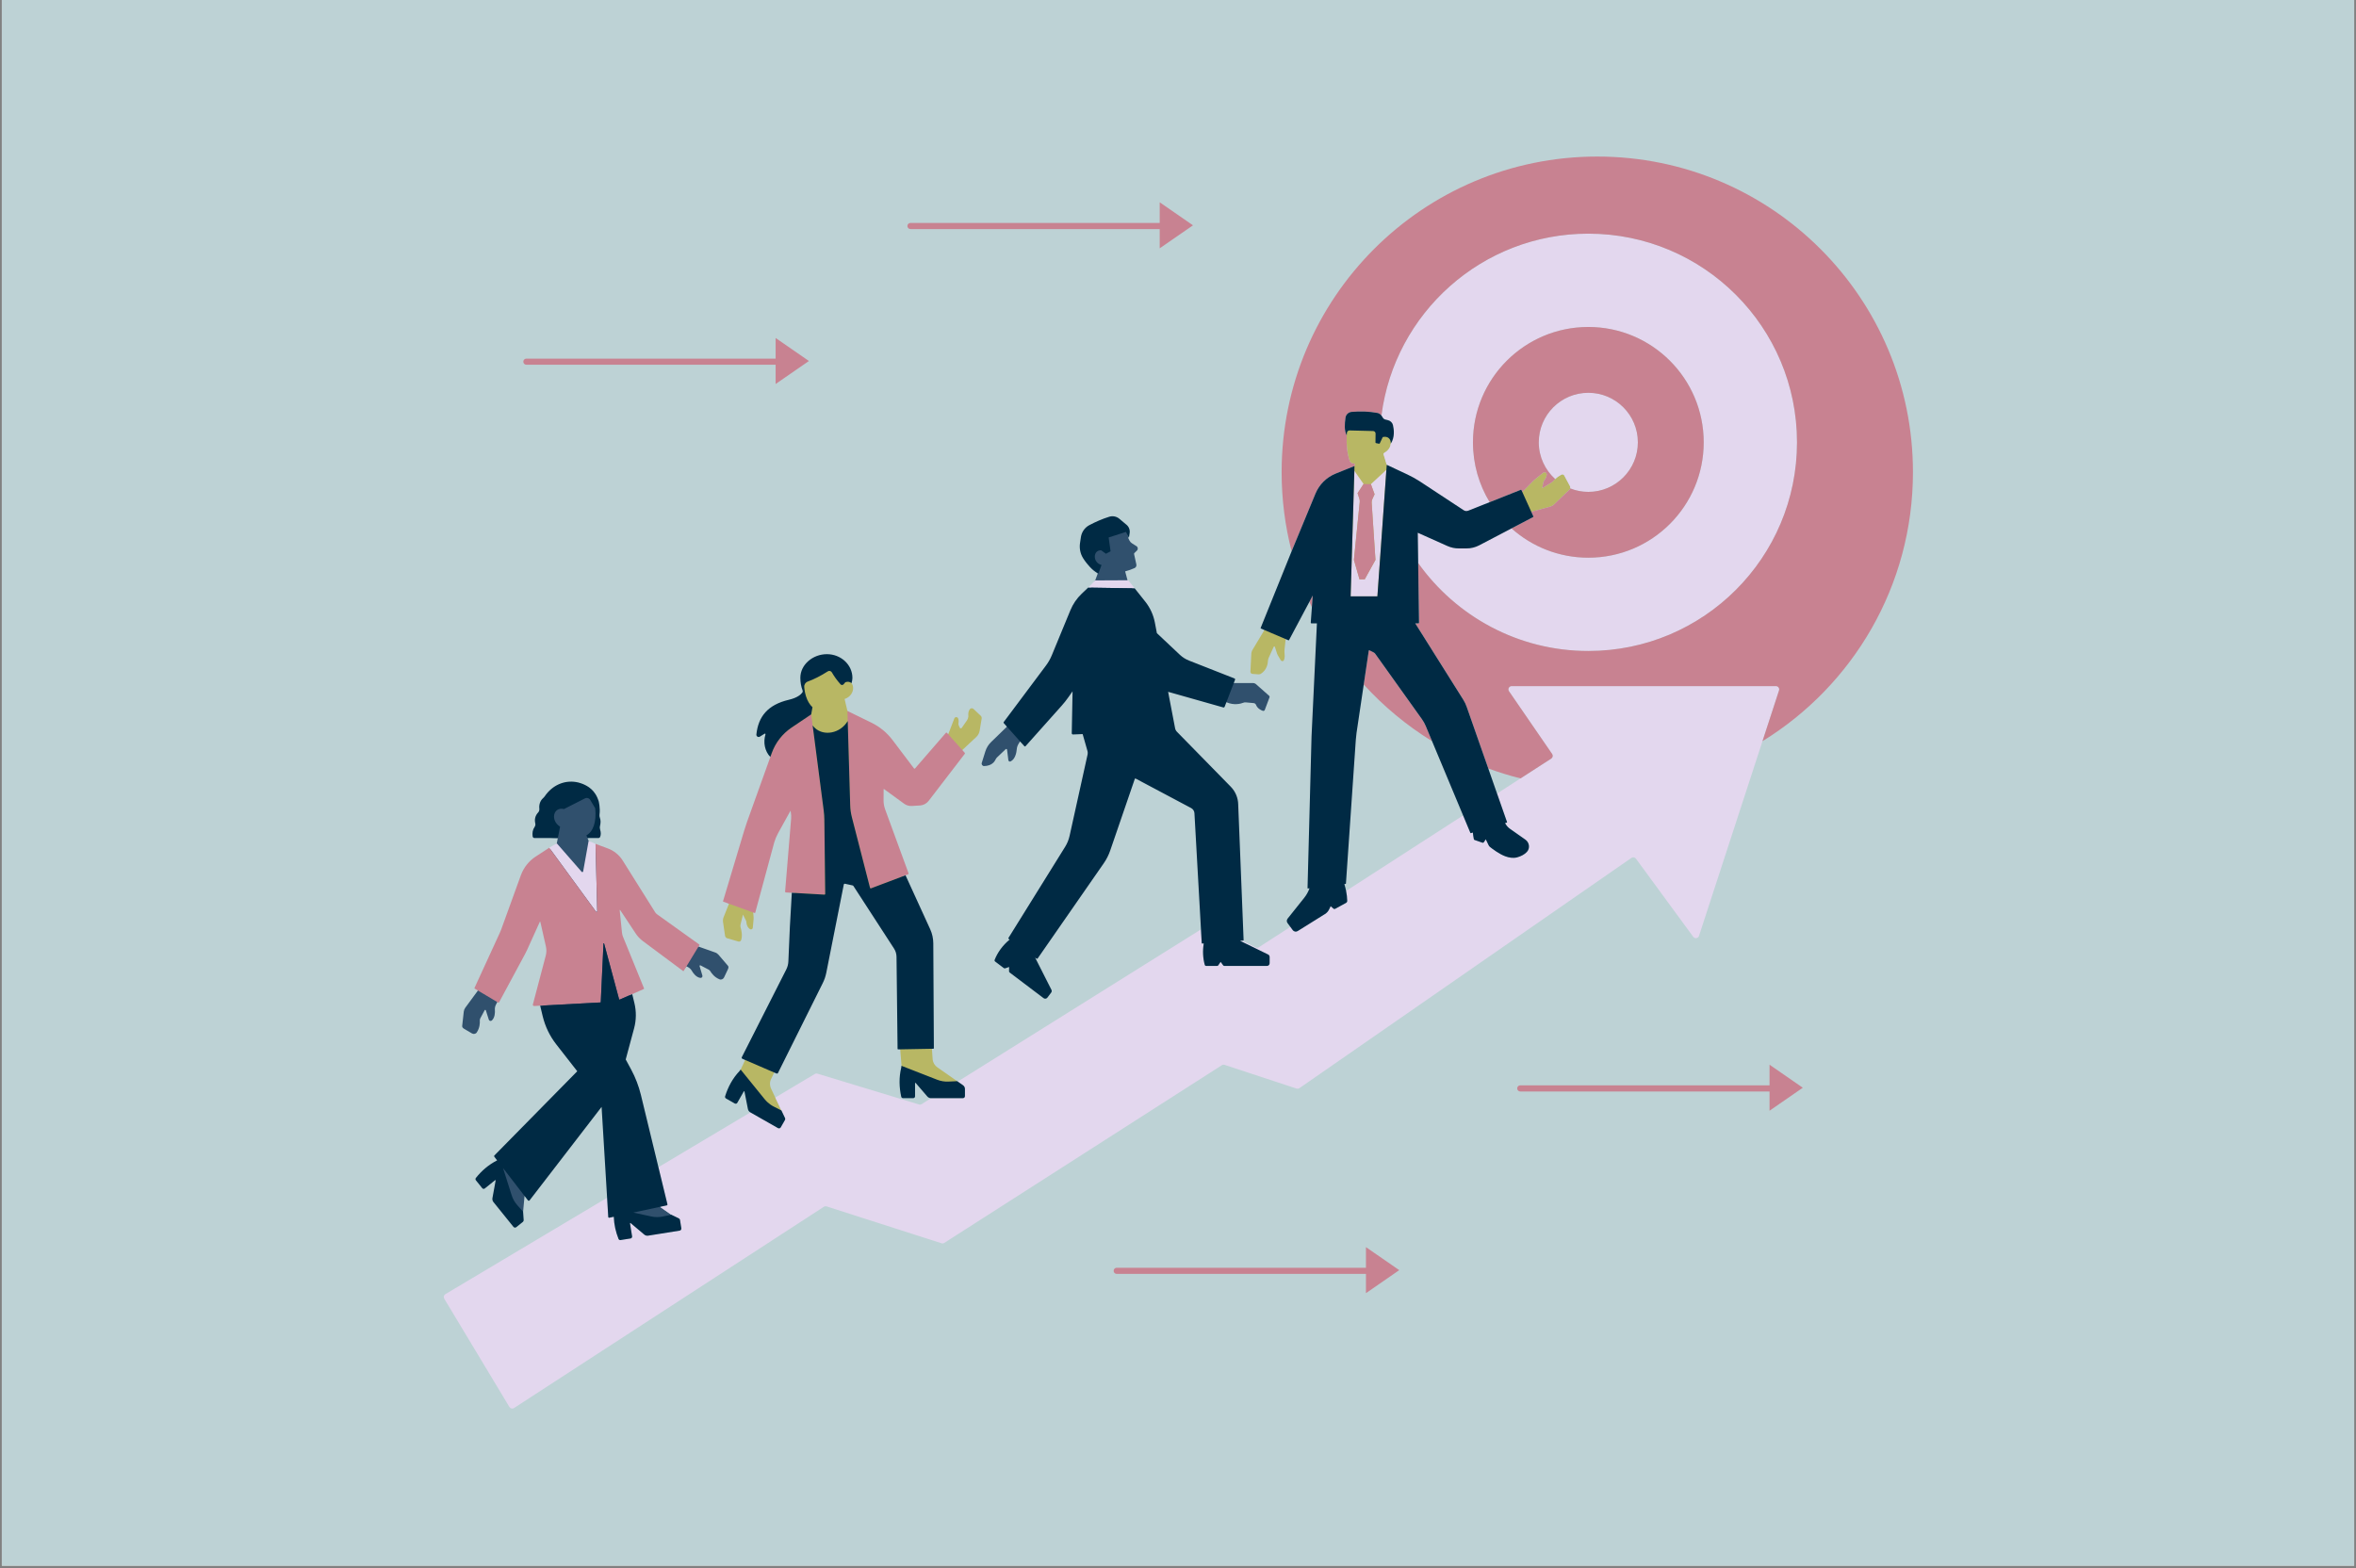
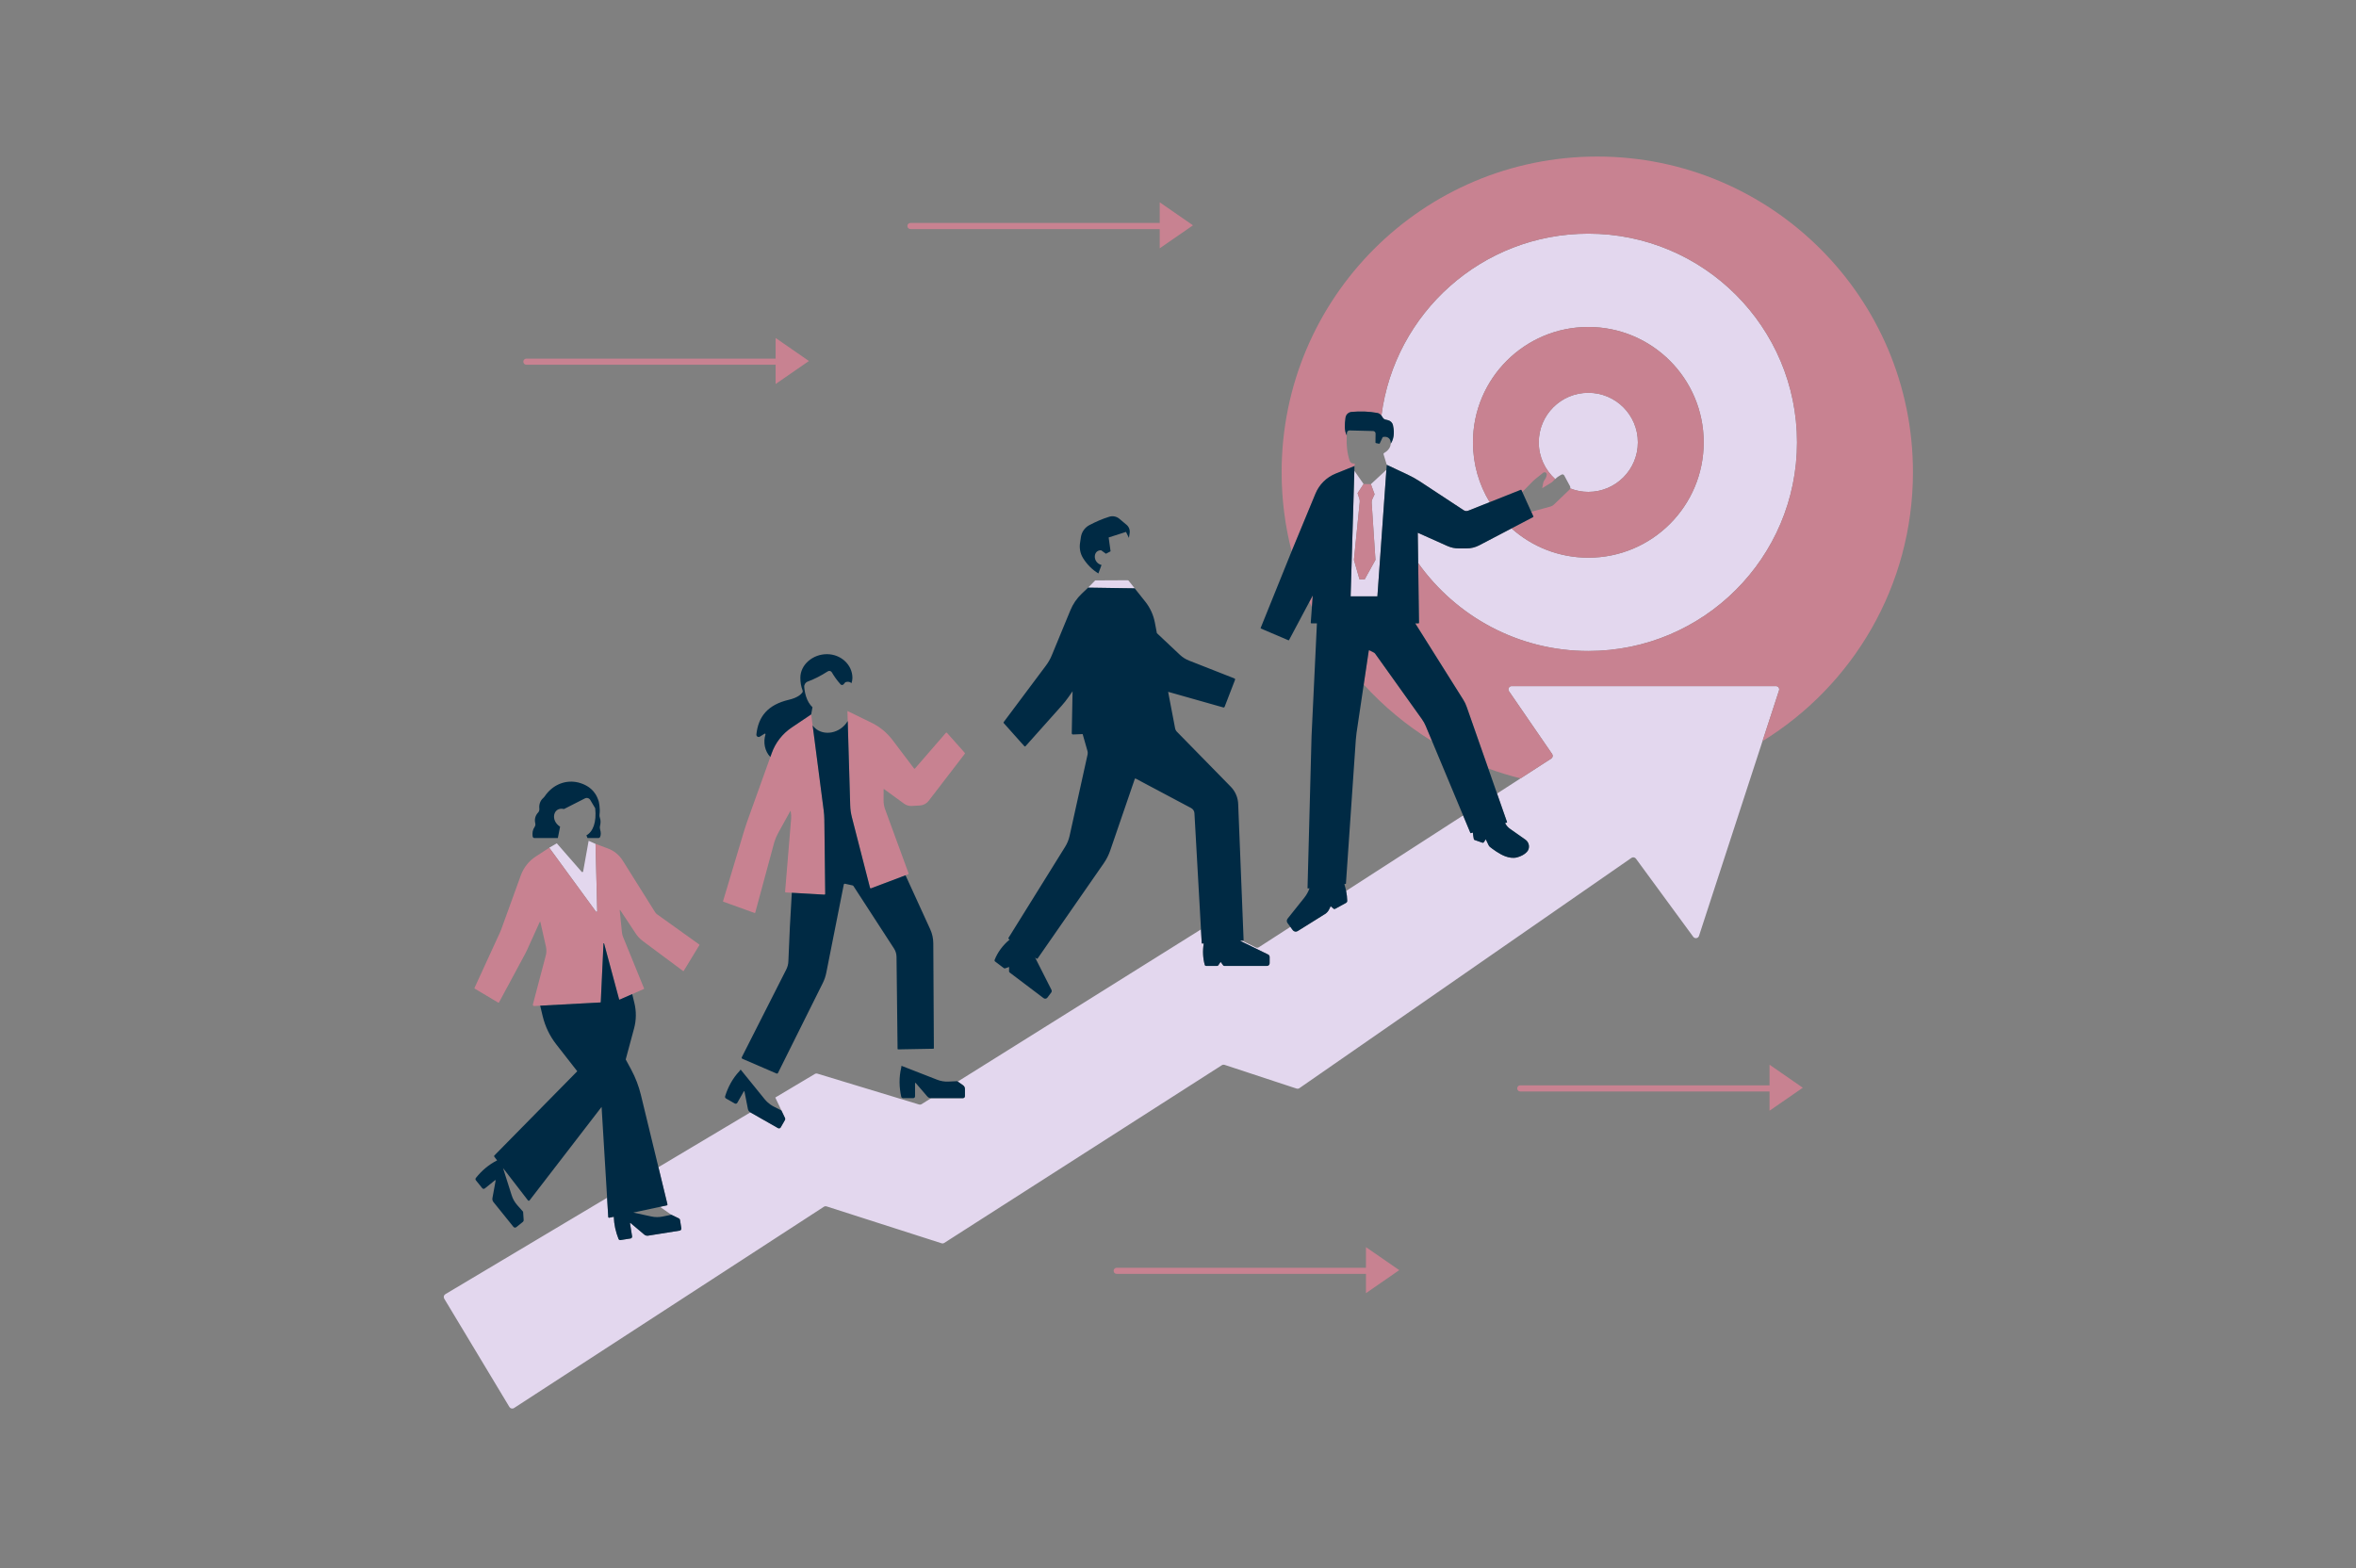
<svg xmlns="http://www.w3.org/2000/svg" width="640" viewBox="0 0 480 319.5" height="426" preserveAspectRatio="xMidYMid meet">
  <rect x="0" y="0" width="480" height="319.5" fill="#808080" stroke="none" />
  <defs>
    <clipPath id="d0743f7502">
-       <path d="M 0.375 0 L 479.625 0 L 479.625 319 L 0.375 319 Z M 0.375 0 " clip-rule="nonzero" />
-     </clipPath>
+       </clipPath>
    <clipPath id="20b187a5c0">
      <path d="M 90.043 47 L 367 47 L 367 287.25 L 90.043 287.25 Z M 90.043 47 " clip-rule="nonzero" />
    </clipPath>
    <clipPath id="17144208d2">
      <path d="M 96 31.898 L 390 31.898 L 390 264 L 96 264 Z M 96 31.898 " clip-rule="nonzero" />
    </clipPath>
  </defs>
  <g clip-path="url(#d0743f7502)">
-     <path fill="#ffffff" d="M 0.375 0 L 479.625 0 L 479.625 319 L 0.375 319 Z M 0.375 0 " fill-opacity="1" fill-rule="nonzero" />
    <path fill="#bdd2d5" d="M 0.375 0 L 479.625 0 L 479.625 319 L 0.375 319 Z M 0.375 0 " fill-opacity="1" fill-rule="nonzero" />
  </g>
-   <path fill="#b8b764" d="M 199.996 146.172 C 200.012 146.242 200.016 146.316 200.004 146.391 L 199.754 147.895 L 199.594 148.875 C 199.512 149.371 199.27 149.824 198.902 150.168 L 196.051 152.828 L 195.984 153.527 C 196.031 153.582 196.031 153.664 195.988 153.719 L 188.793 162.941 C 188.371 163.496 184.859 163.465 184.41 163.133 L 179.738 159.844 C 179.707 159.824 179.668 159.844 179.668 159.875 L 179.219 163.195 C 179.215 163.828 179.32 164.453 179.539 165.047 L 184.223 177.664 C 184.254 177.738 184.211 177.828 184.137 177.852 L 183.605 178.059 L 188.48 189.746 C 188.895 190.652 189.113 191.633 189.121 192.629 L 190.078 213.383 C 190.082 213.438 190.031 213.488 189.969 213.488 L 189.867 213.691 L 189.867 213.695 L 190.016 215.902 C 190.098 216.531 190.438 217.102 190.961 217.465 L 195.012 220.297 L 195.094 220.828 L 196.02 221.375 C 196.27 221.555 196.418 221.836 196.418 222.145 L 196.172 223.051 C 196.172 223.281 195.984 223.469 195.754 223.469 L 189.859 223.449 C 189.578 223.449 189.316 223.324 189.129 223.117 L 186.375 220.246 C 186.332 220.195 186.25 220.227 186.25 220.289 L 186.102 223.082 C 186.102 223.289 185.934 223.457 185.727 223.457 L 184.203 223.379 C 184.023 223.379 183.867 223.254 183.828 223.082 C 183.402 221.145 183.312 219.727 183.793 217.715 C 183.824 217.59 183.66 217.297 183.664 217.164 C 183.664 217.102 183.664 217.031 183.66 216.965 L 183.406 213.812 L 183.402 213.809 L 183.176 213.637 C 183.113 213.637 183.062 213.586 183.062 213.531 L 183.43 194.461 C 183.426 193.867 183.25 193.293 182.926 192.793 L 174.578 179.984 C 174.535 179.918 174.465 179.867 174.383 179.848 L 171.738 179.496 C 171.633 179.469 171.52 179.547 171.5 179.652 L 167.785 197.875 C 167.645 198.609 167.398 199.332 167.062 200 L 158.508 217.863 C 158.449 217.977 158.32 218.02 158.207 217.977 L 157.738 218.531 L 157.344 219.348 L 157.039 219.977 C 156.871 220.383 156.836 220.82 156.914 221.238 C 156.949 221.434 157 221.621 157.09 221.805 L 157.953 223.629 L 159.203 226.266 L 159.203 226.27 L 159.211 226.816 L 159.586 227.742 C 159.641 227.867 159.637 228.012 159.574 228.129 L 158.875 229.434 C 158.762 229.637 158.504 229.703 158.297 229.59 L 153.117 226.582 C 152.871 226.445 152.703 226.203 152.648 225.934 L 151.785 221.789 C 151.773 221.727 151.688 221.715 151.656 221.77 L 150.086 224.48 C 149.98 224.656 149.754 224.723 149.574 224.617 L 148.18 223.57 C 148.023 223.477 147.949 223.297 148 223.129 C 148.594 221.234 149.316 219.965 150.73 218.457 C 150.816 218.363 150.824 218.039 150.895 217.926 C 150.926 217.875 150.961 217.812 150.988 217.75 L 151.816 215.977 L 151.578 215.395 C 151.457 215.348 151.402 215.195 151.465 215.078 L 160.965 197.98 C 161.234 197.457 161.383 196.875 161.402 196.285 C 161.578 191.598 161.707 185.969 162 181.434 L 160.777 181.367 C 160.688 181.359 160.625 181.285 160.633 181.203 L 161.855 166.883 C 161.891 166.438 161.652 165.59 161.574 165.156 L 161.148 164.086 L 157.715 169.168 C 157.387 169.77 157.121 170.398 156.93 171.055 L 153.82 185.754 C 153.805 185.809 153.75 185.84 153.695 185.824 L 153.422 185.91 L 153.465 186.125 C 153.48 186.207 153.484 186.293 153.496 186.379 C 153.52 186.555 153.535 186.734 153.535 186.914 C 153.535 187.051 153.539 187.184 153.527 187.32 L 153.414 188.586 L 153.375 189.023 C 153.375 189.023 153.375 189.027 153.375 189.027 C 153.371 189.043 153.363 189.051 153.359 189.066 C 153.348 189.121 153.336 189.172 153.305 189.215 C 153.277 189.254 153.238 189.281 153.195 189.305 C 153.184 189.316 153.176 189.332 153.16 189.336 C 153.117 189.359 153.074 189.359 153.027 189.367 C 153.008 189.367 152.992 189.375 152.977 189.375 C 152.941 189.375 152.906 189.355 152.871 189.34 C 152.844 189.332 152.812 189.332 152.789 189.312 C 152.785 189.312 152.785 189.312 152.785 189.312 C 152.785 189.312 152.785 189.312 152.785 189.309 C 152.531 189.133 152.27 188.84 152.152 188.391 C 152.129 188.305 152.105 188.219 152.094 188.117 C 152.086 188.047 152.078 187.973 152.07 187.902 C 152.066 187.887 152.062 187.867 152.062 187.852 C 152.051 187.781 152.035 187.707 152.012 187.637 L 151.695 187.008 L 151.367 186.359 L 151.074 187.555 L 150.863 188.41 C 150.855 188.453 150.855 188.496 150.852 188.539 C 150.84 188.672 150.844 188.805 150.879 188.938 C 151.035 189.449 151.324 190.648 150.988 191.57 C 150.965 191.625 150.934 191.672 150.895 191.715 C 150.887 191.723 150.879 191.727 150.871 191.734 C 150.836 191.766 150.805 191.793 150.766 191.812 C 150.664 191.859 150.547 191.871 150.438 191.84 L 149.234 191.488 L 148.156 191.176 C 148.066 191.148 147.992 191.102 147.926 191.043 C 147.836 190.965 147.773 190.863 147.738 190.746 C 147.734 190.719 147.723 190.695 147.719 190.668 L 147.484 189.07 L 147.305 187.848 C 147.258 187.531 147.297 187.207 147.414 186.906 L 148.301 184.684 L 148.516 184.141 L 147.723 183.586 C 147.672 183.566 147.648 183.516 147.66 183.469 L 152.266 169.238 C 152.438 168.656 152.625 168.074 152.832 167.508 L 157.355 154.16 C 156.199 152.961 155.668 151.066 156.156 149.48 C 156.188 149.359 155.863 149.203 155.766 149.266 C 155.766 149.266 155.246 149.555 154.781 149.844 C 154.457 150.051 154.207 150.047 154.242 149.656 C 154.633 146.031 156.512 144.031 160.828 143.023 C 162.594 142.605 163.398 141.488 163.664 141.125 C 163.762 140.996 163.773 140.832 163.711 140.684 C 163.406 139.914 163.539 138.879 163.539 137.973 C 163.539 135.297 165.559 133.926 168.43 133.926 C 171.305 133.926 173.07 135.348 173.07 138.023 C 173.07 138.387 173.594 138.859 173.469 139.211 C 173.734 139.492 173.848 139.938 173.801 140.41 C 173.797 140.426 173.793 140.441 173.789 140.457 C 173.777 140.559 173.758 140.664 173.73 140.766 C 173.715 140.816 173.691 140.867 173.676 140.914 C 173.648 140.984 173.629 141.055 173.598 141.125 C 173.582 141.152 173.562 141.184 173.547 141.211 C 173.5 141.297 173.453 141.387 173.398 141.469 C 173.32 141.578 173.23 141.688 173.129 141.785 C 172.863 142.055 172.512 142.277 172.074 142.418 L 172.359 143.637 L 172.652 144.867 L 177.062 147.789 C 178.75 148.613 180.219 149.82 181.348 151.316 L 186.023 157.125 C 186.07 157.191 186.164 157.191 186.215 157.137 L 192.594 149.82 C 192.656 149.75 192.762 149.75 192.824 149.82 L 193.191 149.605 L 193.527 148.734 L 194.426 146.395 C 194.555 146.062 195.02 146.02 195.18 146.332 C 195.188 146.344 195.191 146.359 195.195 146.371 C 195.258 146.5 195.301 146.668 195.309 146.875 C 195.309 146.938 195.309 147 195.305 147.07 C 195.301 147.152 195.293 147.238 195.277 147.332 C 195.25 147.48 195.258 147.637 195.32 147.773 L 195.543 148.277 C 195.621 148.438 195.836 148.461 195.938 148.312 L 196.648 147.293 L 197.008 146.777 C 197.168 146.547 197.262 146.281 197.285 146.008 C 197.289 145.922 197.289 145.832 197.281 145.742 C 197.25 145.398 197.281 144.938 197.574 144.52 C 197.645 144.418 197.746 144.363 197.852 144.336 C 198.012 144.289 198.191 144.316 198.324 144.441 C 198.398 144.512 198.488 144.594 198.578 144.68 C 198.785 144.875 199.012 145.086 199.234 145.297 C 199.457 145.504 199.672 145.707 199.82 145.848 C 199.875 145.898 199.914 145.957 199.945 146.023 C 199.969 146.07 199.984 146.121 199.996 146.172 Z M 319.93 99.25 C 319.918 99.184 319.898 99.117 319.863 99.055 L 319.164 97.762 L 318.68 96.859 C 318.66 96.828 318.637 96.801 318.609 96.773 C 318.508 96.668 318.352 96.621 318.211 96.676 C 318.094 96.727 317.98 96.789 317.867 96.852 C 317.695 96.941 317.531 97.051 317.371 97.168 C 317.348 97.188 317.32 97.207 317.293 97.227 C 317.141 97.344 316.988 97.473 316.84 97.609 C 316.68 97.758 316.52 97.914 316.367 98.086 C 316.328 98.133 316.273 98.168 316.227 98.207 C 316.191 98.238 316.16 98.273 316.121 98.297 C 315.668 98.574 314.266 99.43 314.215 99.461 C 314.211 99.461 314.203 99.465 314.203 99.465 L 314.387 98.484 C 314.395 98.418 314.418 98.359 314.434 98.297 C 314.48 98.133 314.543 97.977 314.648 97.84 C 314.797 97.648 314.98 97.355 315.07 97.02 C 315.102 96.922 315.121 96.816 315.129 96.711 C 315.137 96.613 315.113 96.523 315.07 96.449 C 315.031 96.383 314.977 96.328 314.91 96.289 C 314.902 96.285 314.898 96.281 314.891 96.273 C 314.871 96.266 314.852 96.262 314.832 96.254 C 314.812 96.246 314.793 96.234 314.77 96.23 C 314.762 96.23 314.754 96.23 314.746 96.23 C 314.629 96.211 314.504 96.234 314.398 96.32 L 312.758 97.641 C 312.672 97.707 312.594 97.785 312.516 97.859 C 312.469 97.902 312.414 97.941 312.371 97.984 L 310.438 99.953 L 310.148 100.246 L 310.145 100.25 L 309.68 100.234 C 309.656 100.18 309.598 100.156 309.543 100.18 L 298.855 104.844 C 298.555 104.965 298.211 104.926 297.938 104.75 L 288.98 98.832 C 288.16 98.293 287.305 97.812 286.418 97.402 L 282.539 94.715 L 282.531 94.711 L 281.852 92.473 L 282.023 92.27 C 282.434 92.055 282.742 91.77 282.957 91.461 C 282.969 91.445 282.984 91.43 282.996 91.414 C 283.02 91.379 283.035 91.34 283.059 91.305 C 283.086 91.258 283.117 91.211 283.141 91.16 C 283.148 91.145 283.152 91.125 283.164 91.105 C 283.191 91.039 283.223 90.973 283.246 90.906 C 283.262 90.859 283.27 90.816 283.285 90.77 C 283.293 90.73 283.309 90.688 283.316 90.648 C 283.332 90.562 283.344 90.48 283.352 90.395 C 283.352 90.395 283.352 90.395 283.352 90.391 L 283.352 90.395 C 283.906 88.938 283.512 87.77 283.293 86.836 C 283.172 86.336 282.777 85.957 282.285 85.836 L 282.008 85.789 C 281.82 85.746 281.664 85.625 281.559 85.465 L 281.309 85.062 C 281.109 84.746 280.789 84.516 280.414 84.445 C 278.723 84.133 277.387 84.23 275.59 84.387 C 274.949 84.441 274.43 84.93 274.344 85.566 C 274.176 86.867 274.109 87.652 274.367 88.695 C 274.367 88.699 274.367 88.699 274.367 88.703 L 274.371 88.707 C 274.367 88.832 274.371 88.953 274.367 89.074 C 274.336 89.848 274.352 90.617 274.438 91.367 C 274.535 92.238 274.711 93.082 274.965 93.871 C 274.992 93.945 275.031 94.012 275.074 94.078 C 275.133 94.16 275.199 94.234 275.285 94.293 C 275.43 94.395 275.605 94.453 275.785 94.453 L 276.027 94.453 L 275.957 94.953 L 272.887 97.043 C 271.023 97.793 269.535 99.262 268.766 101.125 L 263.68 113.406 L 257.402 127.914 C 257.383 127.969 257.406 128.031 257.457 128.051 L 257.605 128.371 L 255.141 132.477 C 255.109 132.531 255.09 132.598 255.062 132.656 C 254.996 132.812 254.949 132.977 254.941 133.148 L 254.781 136.309 L 254.754 136.848 C 254.75 136.922 254.77 136.988 254.801 137.055 C 254.82 137.09 254.836 137.129 254.863 137.16 C 254.938 137.242 255.043 137.301 255.16 137.309 L 256.379 137.402 C 256.434 137.406 256.484 137.398 256.535 137.395 C 256.652 137.383 256.77 137.355 256.871 137.293 C 258.102 136.52 258.301 135.23 258.328 134.652 C 258.336 134.426 258.395 134.203 258.488 133.996 L 259.496 131.789 C 259.504 131.773 259.516 131.762 259.527 131.75 C 259.602 131.688 259.727 131.715 259.742 131.82 L 259.973 132.516 L 260.184 133.176 C 260.195 133.211 260.215 133.242 260.23 133.273 C 260.254 133.34 260.277 133.41 260.312 133.473 L 260.883 134.438 L 260.938 134.531 L 260.938 134.535 C 260.945 134.547 260.961 134.551 260.969 134.562 C 261.129 134.77 261.469 134.766 261.578 134.516 C 261.625 134.41 261.656 134.297 261.68 134.18 C 261.762 133.816 261.742 133.43 261.711 133.164 C 261.676 132.871 261.68 132.578 261.711 132.277 L 261.824 131.223 L 261.934 130.219 L 262.293 129.641 C 262.344 129.664 262.406 129.641 262.43 129.59 L 267.93 119.332 L 267.766 126.203 C 267.758 126.285 267.82 126.352 267.906 126.352 L 269.02 126.352 L 267.934 150.027 L 267.078 180.285 C 267.078 180.328 267.113 180.367 267.164 180.359 L 267.484 180.32 L 267.434 180.453 C 267.184 181.117 266.656 182.945 266.211 183.5 L 263.078 186.906 C 262.863 187.172 262.859 187.547 263.059 187.812 L 263.492 188.805 C 263.723 189.117 264.152 189.203 264.484 188.996 L 269.414 185.926 C 269.777 185.699 270.066 185.383 270.254 185 L 270.797 183.863 L 271.375 184.359 C 271.469 184.441 271.605 184.457 271.711 184.395 L 273.176 183.52 C 273.332 183.438 273.434 183.273 273.434 183.094 C 273.414 181.973 273.102 180.797 272.75 179.641 L 273 179.609 C 273.039 179.602 273.062 179.578 273.07 179.539 L 275.105 150.262 C 275.137 149.793 275.191 149.324 275.262 148.859 L 278.145 131.461 C 278.156 131.398 278.219 131.367 278.277 131.391 L 279.809 131.891 C 279.934 131.953 280.039 132.039 280.125 132.152 L 290.441 145.516 C 290.762 145.961 291.027 146.449 291.242 146.953 L 299.918 169.008 C 299.93 169.043 299.977 169.07 300.012 169.059 L 300.426 168.93 L 300.426 169.02 C 300.426 169.281 300.387 170.215 300.445 170.504 C 300.457 170.578 300.512 170.641 300.586 170.664 C 300.906 170.777 301.691 171.004 302.082 171.145 C 302.18 171.18 302.301 171.145 302.363 171.051 L 302.754 170.449 L 303.621 171.613 C 303.691 171.766 303.797 171.895 303.922 172.004 C 304.43 172.402 305.473 173.637 306.684 174.082 C 307.461 174.363 307.926 174.555 308.727 174.336 C 309.527 174.109 310.203 173.758 310.695 173.242 C 311.391 172.504 311.27 171.883 310.441 171.305 L 307.336 169.121 C 306.934 168.848 306.184 168.16 305.945 167.734 L 305.871 167.605 L 306.223 167.504 C 306.266 167.492 306.289 167.441 306.273 167.398 L 298.031 144.879 C 297.852 144.359 297.605 143.859 297.312 143.398 L 287.344 126.547 L 287.969 126.547 C 288.047 126.547 288.109 126.484 288.109 126.402 L 288.168 107.598 L 294.992 110.598 C 295.703 110.918 296.477 111.082 297.258 111.082 L 298.871 111.082 C 299.773 111.082 300.66 110.863 301.453 110.449 L 311.934 105.109 C 311.984 105.078 312.008 105.016 311.984 104.965 L 311.973 104.281 L 314.379 103.625 L 315.844 103.227 C 315.977 103.191 316.102 103.137 316.219 103.07 C 316.23 103.066 316.242 103.062 316.25 103.059 C 316.379 102.984 316.5 102.898 316.605 102.793 L 319.73 99.793 C 319.773 99.754 319.809 99.711 319.84 99.664 C 319.84 99.664 319.84 99.66 319.844 99.66 C 319.871 99.613 319.891 99.566 319.906 99.516 C 319.922 99.473 319.93 99.43 319.934 99.387 C 319.938 99.34 319.934 99.297 319.93 99.25 Z M 319.93 99.25 " fill-opacity="1" fill-rule="nonzero" />
-   <path fill="#30506d" d="M 237.582 140.039 L 237.145 139.715 L 238.535 149.312 L 249.359 160.859 C 250.309 161.832 250.848 163.129 250.867 164.488 L 252.066 191.465 C 252.066 191.508 252.035 191.547 251.988 191.547 L 251.336 191.598 L 257.461 194.438 C 257.652 194.531 257.77 194.723 257.77 194.934 L 257.703 196.117 C 257.703 196.422 257.457 196.668 257.152 196.668 L 249.363 196.078 C 249.266 196.078 249.176 196.035 249.117 195.957 L 248.602 195.25 L 247.742 196.125 C 247.688 196.207 247.594 196.258 247.492 196.258 L 246.023 196.375 C 245.887 196.375 245.766 196.285 245.73 196.152 C 245.359 194.812 245.445 193.07 245.695 191.527 L 245.371 191.551 C 245.328 191.555 245.289 191.52 245.285 191.473 L 244.102 164.887 C 244.074 164.453 243.824 164.062 243.441 163.859 L 230.492 157.227 L 224.852 172.422 C 224.539 173.344 224.098 174.219 223.543 175.02 L 210.336 194.488 C 210.293 194.551 210.203 194.566 210.137 194.523 L 209.824 194.301 L 213.746 201.629 C 213.844 201.82 213.82 202.047 213.695 202.215 L 213.355 202.684 C 213.172 202.926 212.828 202.973 212.586 202.789 L 206.277 198 C 206.199 197.941 206.156 197.848 206.156 197.754 L 205.852 196.328 L 205.059 196.602 C 204.965 196.633 204.863 196.621 204.781 196.559 C 204.43 196.293 203.684 195.957 203.273 195.645 C 203.164 195.562 203.121 195.418 203.172 195.293 C 203.766 193.789 205.109 192.91 206.539 191.715 L 206.344 191.574 C 206.281 191.531 206.266 191.445 206.305 191.383 L 218.078 173.023 C 218.508 172.328 218.816 171.57 218.992 170.773 L 222.176 153.441 L 220.941 149.117 L 219.281 149.039 C 219.145 149.047 219.031 148.934 219.035 148.793 L 218.578 139.855 L 217.715 141.09 C 217.305 141.676 216.859 142.242 216.383 142.777 L 208.816 151.277 C 208.754 151.352 208.645 151.352 208.582 151.277 L 207.805 151.086 L 207.496 151.594 C 207.305 151.91 207.188 152.262 207.156 152.629 C 207.09 153.371 206.836 154.707 205.879 155.148 C 205.691 155.238 205.469 155.102 205.441 154.891 L 205.172 152.746 C 205.152 152.613 204.992 152.555 204.895 152.648 L 203.133 154.324 C 203.004 154.449 202.906 154.594 202.832 154.754 C 202.641 155.18 202.055 156.055 200.496 156.09 C 200.16 156.098 199.918 155.762 200.02 155.438 L 200.75 153.098 C 200.977 152.379 201.375 151.727 201.914 151.203 L 205.133 148.078 L 205.125 148.039 L 204.875 147.066 C 204.824 147.012 204.82 146.926 204.863 146.867 L 213.781 135.969 C 214.258 135.324 214.656 134.621 214.961 133.879 L 221.578 120.867 L 223.129 118.262 L 223.656 116.844 C 223.484 116.738 223.328 116.633 223.184 116.531 C 223.148 116.508 223.113 116.48 223.078 116.453 C 222.969 116.375 222.863 116.293 222.766 116.211 C 222.734 116.184 222.707 116.16 222.676 116.133 C 222.578 116.047 222.48 115.953 222.387 115.859 C 222.371 115.844 222.352 115.824 222.332 115.805 C 222.227 115.691 222.121 115.574 222.02 115.449 C 221.727 115.086 221.449 114.664 221.113 114.121 C 220.555 113.219 220.352 112.141 220.504 111.09 L 220.68 109.871 C 220.828 108.832 221.457 107.914 222.379 107.422 C 223.711 106.715 224.281 106.109 225.652 105.68 C 226.363 105.461 227.137 105.613 227.703 106.094 L 229.164 107.328 C 229.645 107.734 229.883 108.363 229.789 108.988 L 229.812 109.211 L 229.852 109.598 L 230.113 110.141 C 230.227 110.371 230.402 110.566 230.621 110.703 L 231.543 111.285 C 231.855 111.48 231.902 111.918 231.637 112.176 L 231.086 112.715 C 231.07 112.766 231.059 112.805 231.043 112.855 L 231.516 115.012 C 231.578 115.305 231.438 115.617 231.16 115.742 C 230.543 116.023 229.898 116.246 229.234 116.422 L 229.715 118.23 L 232.305 122.605 C 233.285 123.844 234.266 125.793 234.559 127.348 L 234.973 129.516 L 239.676 134.348 C 240.207 134.848 240.828 135.246 241.504 135.512 L 250.695 138.359 C 250.805 138.402 250.859 138.527 250.816 138.641 L 251.109 139.172 L 255.262 139.172 C 255.5 139.172 255.73 139.258 255.91 139.418 L 258.578 141.781 C 258.66 141.855 258.691 141.977 258.648 142.078 L 257.684 144.645 C 257.625 144.809 257.441 144.895 257.277 144.836 C 256.875 144.695 256.184 144.348 255.887 143.605 C 255.809 143.406 255.617 143.277 255.402 143.258 L 253.797 143.113 C 253.633 143.098 253.473 143.117 253.32 143.18 C 252.824 143.379 251.449 143.781 249.859 143.082 C 249.789 143.051 249.719 143.027 249.645 142.992 L 249.125 143.402 C 249.086 143.504 248.977 143.559 248.871 143.531 Z M 146.395 194.543 C 146.211 194.328 145.973 194.164 145.703 194.07 L 142.309 192.871 L 142.055 192.648 C 142.078 192.613 142.07 192.566 142.035 192.543 L 133.516 186.934 C 133.359 186.824 133.223 186.68 133.121 186.516 L 126.461 175.766 C 125.75 174.625 125.059 173.82 123.801 173.355 L 121.199 172.316 L 119.93 171.32 L 119.926 171.32 L 119.699 170.758 C 120.77 170.488 121.312 170.441 121.68 170.441 C 121.836 170.441 121.977 170.348 122.039 170.199 C 122.211 169.805 122.105 169.516 121.953 169.016 C 121.875 168.754 121.855 168.48 121.922 168.211 C 122.059 167.629 122.082 167.031 121.879 166.52 C 121.801 166.32 121.789 166.098 121.816 165.887 C 122 164.582 121.918 163.91 121.918 163.91 C 121.918 163.91 121.82 163.566 121.633 163.145 C 121.625 163.125 121.613 163.098 121.602 163.082 C 121.5 162.848 121.383 162.629 121.238 162.418 C 121.012 162.062 120.738 161.73 120.418 161.441 C 120.27 161.297 120.105 161.168 119.93 161.047 C 119.418 160.699 118.875 160.422 118.312 160.242 C 117.961 160.117 117.605 160.027 117.25 159.973 C 114.953 159.613 113.016 159.883 111.41 162.23 C 111.312 162.371 111.195 162.492 111.07 162.609 C 110.465 163.16 110.23 163.977 110.324 164.734 C 110.355 165.016 110.281 165.301 110.086 165.508 C 109.48 166.16 109.305 166.91 109.496 167.738 C 109.555 167.984 109.504 168.25 109.359 168.461 C 108.949 169.051 108.898 169.328 108.988 170.004 C 109.012 170.203 109.172 170.355 109.371 170.355 C 110.105 170.355 111.523 170.758 113.652 170.758 L 113.441 171.832 L 113.438 171.832 L 112.215 172.98 L 109.348 174.863 C 107.953 175.77 107.383 177.199 106.812 178.762 L 102.816 190.004 C 102.727 190.238 102.629 190.473 102.523 190.703 L 97.164 201.117 C 97.141 201.168 97.164 201.23 97.215 201.262 L 97.371 201.828 L 94.793 205.336 C 94.625 205.566 94.52 205.836 94.488 206.117 L 94.164 209.035 C 94.141 209.238 94.238 209.434 94.57 209.633 L 96.152 210.562 C 96.484 210.758 96.922 210.68 97.133 210.363 C 97.766 209.422 97.785 208.406 97.754 207.957 C 97.742 207.789 97.781 207.625 97.859 207.48 L 98.738 205.84 C 98.793 205.734 98.945 205.746 98.984 205.859 C 99.133 206.324 99.418 207.227 99.59 207.77 C 99.676 208.035 100.004 208.109 100.211 207.922 C 100.836 207.344 100.867 206.312 100.824 205.719 C 100.801 205.379 100.875 205.043 101.027 204.738 L 101.312 204.172 L 101.453 203.883 C 101.512 203.922 101.586 203.895 101.617 203.84 L 106.316 193.867 C 106.461 193.598 106.598 193.316 106.73 193.043 L 110.059 186.672 C 110.078 186.621 110.152 186.629 110.164 186.684 L 111.871 192.832 C 112 193.434 111.996 194.059 111.84 194.66 L 109.152 204.297 C 109.109 204.465 109.242 204.621 109.41 204.613 L 110.637 204.547 L 111.066 207.082 C 111.566 209.176 112.711 210.703 114.035 212.398 L 118.391 218.535 L 101.172 235.695 C 101.098 235.773 101.09 235.891 101.152 235.977 L 101.719 236.711 C 99.977 237.59 98.617 238.477 97.438 239.949 C 97.332 240.082 97.332 240.285 97.445 240.426 L 98.293 241.785 C 98.422 241.945 98.66 241.973 98.82 241.844 L 101.176 240.086 C 101.223 240.047 101.301 240.09 101.289 240.145 L 100.637 243.922 C 100.594 244.195 100.66 244.48 100.84 244.699 L 104.746 249.617 C 104.891 249.797 105.156 249.824 105.336 249.68 L 106.227 248.75 C 106.332 248.664 106.387 248.531 106.379 248.391 L 106.312 247.32 L 106.574 246.895 L 106.867 243.68 L 107.727 243.836 C 107.812 243.949 107.98 243.949 108.066 243.836 L 123.078 223.961 L 124.301 247.613 C 124.305 247.723 124.406 247.801 124.516 247.777 L 125.426 247.582 C 125.477 249.152 125.684 250.789 126.25 252.234 C 126.312 252.398 126.488 252.496 126.668 252.469 L 128.086 252.09 C 128.289 252.059 128.43 251.863 128.395 251.66 L 128.07 248.863 C 128.059 248.805 128.137 248.758 128.18 248.797 L 131.441 251.258 C 131.66 251.434 131.938 251.516 132.215 251.473 L 138.105 250.492 C 138.332 250.457 138.488 250.242 138.453 250.016 L 138.281 248.887 C 138.262 248.754 138.172 248.641 138.051 248.578 L 136.977 247.906 L 136.77 247.512 L 134.469 245.898 L 135.391 245.289 C 135.488 245.27 135.551 245.172 135.527 245.074 L 130.02 224.094 C 129.582 222.289 129.113 220.41 128.234 218.773 L 126.723 216.016 L 128.406 208.965 C 128.859 207.277 128.883 205.504 128.469 203.809 L 128.023 201.996 L 130.305 201.109 C 130.359 201.082 130.387 201.016 130.367 200.957 L 126.207 190.988 C 126.102 190.727 126.031 190.449 126.004 190.168 L 125.945 184.246 C 125.941 184.191 126.016 184.164 126.047 184.215 L 130.043 189.254 C 130.438 189.848 130.93 190.367 131.5 190.789 L 139.203 197.508 C 139.238 197.535 139.293 197.523 139.316 197.484 L 139.867 196.887 L 140.211 197.078 C 140.508 197.246 140.762 197.48 140.93 197.777 C 141.227 198.293 141.832 199.129 142.676 199.25 C 142.953 199.289 143.184 199.043 143.102 198.777 C 142.941 198.234 142.672 197.324 142.531 196.855 C 142.496 196.742 142.617 196.648 142.723 196.703 L 144.371 197.566 C 144.52 197.641 144.641 197.758 144.727 197.902 C 144.957 198.289 145.543 199.121 146.594 199.543 C 146.945 199.684 147.352 199.5 147.516 199.156 L 148.301 197.496 C 148.465 197.148 148.438 196.93 148.301 196.773 Z M 146.395 194.543 " fill-opacity="1" fill-rule="nonzero" />
  <g clip-path="url(#20b187a5c0)">
    <path fill="#e3d7ee" d="M 281.508 84.758 C 281.488 84.727 281.465 84.703 281.445 84.676 C 284.121 63.77 301.969 47.609 323.602 47.609 C 347.082 47.613 366.117 66.648 366.113 90.129 C 366.113 113.609 347.078 132.645 323.598 132.641 C 309.289 132.641 296.641 125.562 288.934 114.727 L 288.848 108.547 L 294.91 111.258 C 295.625 111.574 296.398 111.742 297.18 111.742 L 298.797 111.742 C 299.695 111.742 300.578 111.523 301.375 111.105 L 307.949 107.664 C 312.105 111.375 317.59 113.633 323.598 113.633 C 336.582 113.633 347.105 103.109 347.105 90.129 C 347.105 77.145 336.582 66.621 323.602 66.621 C 310.617 66.621 300.094 77.145 300.094 90.125 C 300.094 94.594 301.336 98.766 303.5 102.32 L 299.125 104.059 C 298.82 104.18 298.477 104.145 298.203 103.965 L 289.355 98.145 C 288.535 97.605 287.676 97.125 286.789 96.707 L 282.539 94.715 L 282.531 94.711 L 281.852 92.473 L 282.023 92.27 C 282.434 92.055 282.742 91.77 282.957 91.461 C 282.969 91.445 282.984 91.43 282.996 91.414 C 283.02 91.379 283.035 91.34 283.059 91.305 C 283.086 91.258 283.117 91.211 283.141 91.16 C 283.148 91.145 283.152 91.125 283.164 91.105 C 283.191 91.039 283.223 90.973 283.246 90.906 C 283.262 90.859 283.27 90.816 283.285 90.77 C 283.293 90.73 283.309 90.688 283.316 90.648 C 283.332 90.562 283.344 90.48 283.352 90.395 C 283.352 90.395 283.352 90.395 283.352 90.391 C 284.184 89.113 284.016 87.551 283.793 86.617 C 283.676 86.121 283.281 85.742 282.789 85.621 L 282.207 85.48 C 282.023 85.438 281.859 85.32 281.758 85.156 Z M 323.598 100.223 C 329.172 100.223 333.691 95.703 333.691 90.129 C 333.691 84.555 329.176 80.035 323.598 80.035 C 318.023 80.035 313.504 84.551 313.504 90.129 C 313.504 93.098 314.797 95.762 316.84 97.609 C 317.168 97.305 317.508 97.043 317.867 96.852 C 317.98 96.789 318.094 96.727 318.211 96.676 C 318.352 96.621 318.508 96.668 318.609 96.773 C 318.637 96.801 318.66 96.828 318.68 96.859 L 319.164 97.762 L 319.863 99.055 C 319.898 99.117 319.918 99.184 319.93 99.25 C 319.941 99.34 319.934 99.43 319.906 99.516 C 321.051 99.965 322.293 100.223 323.598 100.223 Z M 361.82 139.797 L 307.98 139.797 C 307.445 139.797 307.129 140.398 307.434 140.84 L 316.227 153.629 C 316.438 153.941 316.352 154.363 316.039 154.566 L 309.785 158.602 L 305 161.688 L 307.035 167.5 C 307.051 167.543 307.027 167.59 306.98 167.605 L 306.633 167.707 L 306.707 167.836 C 306.945 168.262 307.27 168.625 307.668 168.898 L 310.777 171.082 C 311.602 171.664 311.766 172.855 311.07 173.594 C 310.578 174.113 309.902 174.465 309.102 174.688 C 308.301 174.906 307.461 174.762 306.684 174.477 C 305.469 174.035 304.078 172.98 303.57 172.578 C 303.441 172.477 303.34 172.348 303.27 172.195 L 302.707 171.012 L 302.309 171.613 C 302.25 171.703 302.133 171.742 302.031 171.707 C 301.645 171.57 300.738 171.254 300.414 171.145 C 300.34 171.117 300.289 171.059 300.273 170.98 C 300.215 170.691 300.082 169.984 300.082 169.719 L 300.082 169.633 L 299.668 169.754 C 299.629 169.766 299.586 169.746 299.57 169.707 L 298.086 166.152 L 274.246 181.535 C 274.383 182.211 274.465 182.887 274.477 183.551 C 274.48 183.727 274.379 183.891 274.223 183.977 L 272.016 185.18 C 271.906 185.238 271.773 185.227 271.68 185.145 L 271.102 184.645 L 270.781 185.309 C 270.594 185.691 270.305 186.016 269.941 186.238 L 264.379 189.711 C 264.047 189.914 263.613 189.832 263.383 189.52 L 262.895 188.859 L 256.48 193 C 256.281 193.129 256.031 193.141 255.82 193.035 L 253.066 191.66 L 252.633 191.691 L 258.359 194.484 C 258.547 194.578 258.668 194.77 258.668 194.98 L 258.668 196.262 C 258.668 196.566 258.422 196.816 258.117 196.816 L 249.445 196.816 C 249.352 196.816 249.262 196.77 249.203 196.691 L 248.684 195.984 L 248.211 196.68 C 248.156 196.766 248.062 196.816 247.961 196.816 L 245.75 196.816 C 245.613 196.816 245.492 196.727 245.453 196.594 C 245.082 195.254 244.996 193.773 245.246 192.227 L 244.926 192.25 C 244.879 192.254 244.84 192.219 244.836 192.176 L 244.68 189.371 L 195.125 220.375 L 195.293 220.488 L 196.191 221.117 C 196.445 221.293 196.594 221.582 196.594 221.887 L 196.594 223.34 C 196.594 223.57 196.406 223.758 196.176 223.758 L 189.711 223.758 L 187.777 224.969 C 187.617 225.07 187.418 225.098 187.23 225.043 L 166.539 218.762 C 166.359 218.707 166.164 218.73 166.004 218.828 L 157.953 223.629 L 159.203 226.266 L 159.203 226.27 L 159.352 226.578 L 159.938 227.809 C 159.996 227.938 159.992 228.078 159.926 228.199 L 159.07 229.699 C 158.953 229.898 158.699 229.969 158.5 229.855 L 152.879 226.652 L 134.145 237.82 L 135.98 245.387 C 136.004 245.484 135.941 245.582 135.844 245.602 L 134.469 245.898 L 136.77 247.512 L 137.078 247.656 L 138.305 248.254 C 138.43 248.316 138.52 248.43 138.539 248.562 L 138.812 250.27 C 138.848 250.496 138.691 250.711 138.465 250.746 L 132.043 251.773 C 131.766 251.816 131.484 251.734 131.27 251.562 L 128.465 249.195 C 128.422 249.16 128.348 249.203 128.355 249.266 L 128.781 251.914 C 128.812 252.117 128.672 252.312 128.469 252.344 L 126.43 252.668 C 126.254 252.695 126.078 252.598 126.016 252.438 C 125.445 250.992 125.102 249.496 125.051 247.922 L 124.137 248.117 C 124.031 248.141 123.93 248.062 123.922 247.957 L 123.688 244.051 L 90.734 263.695 C 90.418 263.883 90.316 264.293 90.504 264.609 L 103.785 286.68 C 103.977 287.004 104.402 287.102 104.719 286.898 L 167.848 245.887 C 168.016 245.777 168.223 245.75 168.414 245.812 L 191.816 253.32 C 192.008 253.383 192.215 253.355 192.379 253.25 L 248.93 217.043 C 249.098 216.938 249.305 216.91 249.496 216.973 L 264.152 221.801 C 264.352 221.863 264.57 221.832 264.738 221.715 L 332.379 174.801 C 332.676 174.598 333.082 174.664 333.297 174.953 L 344.977 190.883 C 345.297 191.32 345.977 191.211 346.145 190.695 L 359.078 151.02 L 362.453 140.668 C 362.594 140.238 362.273 139.797 361.82 139.797 Z M 224.609 119.777 L 228.746 119.84 L 230.684 119.867 L 231.176 119.875 L 229.949 118.332 C 229.895 118.266 229.816 118.23 229.734 118.23 L 229.715 118.23 L 223.129 118.262 L 221.688 119.734 L 222.25 119.742 Z M 280.688 120.629 L 282.176 99.684 L 282.457 95.727 L 281.566 96.551 L 279.301 98.652 L 280.051 100.711 L 279.59 101.707 C 279.488 101.934 279.441 102.18 279.457 102.426 L 280.23 114.082 L 278.039 118.043 L 276.977 118.043 L 275.844 114.082 L 277.027 102.27 C 277.047 102.066 277.027 101.859 276.965 101.668 L 276.586 100.492 L 277.809 98.617 L 275.93 95.918 L 275.195 120.629 L 275.172 121.512 L 280.625 121.512 Z M 121.422 185.754 C 121.496 185.859 121.66 185.816 121.68 185.691 L 121.34 172.371 L 121.328 171.938 L 119.93 171.32 L 119.926 171.32 L 118.809 177.551 C 118.777 177.695 118.602 177.746 118.504 177.633 L 113.441 171.832 L 113.438 171.832 L 111.902 172.73 L 112.125 173.039 Z M 121.422 185.754 " fill-opacity="1" fill-rule="nonzero" />
  </g>
  <g clip-path="url(#17144208d2)">
    <path fill="#c88291" d="M 267.453 121.34 L 267.277 123.715 C 267.105 123.352 266.938 122.992 266.77 122.625 Z M 289.684 146.512 L 280.176 133.199 C 280.094 133.09 279.984 133 279.863 132.938 L 279 132.504 C 278.945 132.477 278.879 132.512 278.867 132.574 L 277.84 139.477 C 281.906 143.941 286.594 147.832 291.762 151.016 L 290.484 147.949 C 290.27 147.441 290.004 146.957 289.684 146.512 Z M 325.422 31.898 C 289.906 31.898 261.113 60.691 261.113 96.211 C 261.113 101.777 261.82 107.18 263.148 112.328 L 268.008 100.578 C 268.777 98.719 270.262 97.246 272.129 96.496 L 275.957 94.957 L 275.957 94.953 L 276.027 94.453 L 275.785 94.453 C 275.605 94.453 275.43 94.395 275.285 94.293 C 275.199 94.234 275.133 94.16 275.074 94.078 C 275.031 94.012 274.992 93.945 274.965 93.871 C 274.711 93.082 274.535 92.238 274.438 91.367 C 274.352 90.617 274.336 89.848 274.367 89.074 C 274.371 88.953 274.367 88.832 274.371 88.707 L 274.367 88.703 C 274.367 88.699 274.367 88.699 274.367 88.695 C 273.836 87.645 273.953 86.406 274.125 85.105 C 274.207 84.469 274.73 83.98 275.367 83.926 C 277.168 83.766 278.918 83.824 280.613 84.137 C 280.949 84.199 281.242 84.398 281.445 84.676 C 284.121 63.77 301.969 47.609 323.602 47.609 C 347.082 47.613 366.117 66.648 366.113 90.129 C 366.113 113.609 347.078 132.645 323.598 132.641 C 309.289 132.641 296.641 125.562 288.934 114.727 L 289.105 126.879 C 289.105 126.957 289.039 127.02 288.961 127.02 L 288.34 127.02 L 298.109 142.555 C 298.402 143.02 298.641 143.516 298.82 144.035 L 303.215 156.582 C 305.352 157.367 307.547 158.043 309.785 158.602 L 316.039 154.566 C 316.352 154.363 316.438 153.941 316.227 153.629 L 307.434 140.84 C 307.129 140.398 307.445 139.797 307.98 139.797 L 361.82 139.797 C 362.273 139.797 362.594 140.238 362.453 140.668 L 359.078 151.02 C 377.469 139.699 389.734 119.391 389.734 96.211 C 389.734 60.691 360.941 31.898 325.422 31.898 Z M 307.949 107.664 C 312.105 111.375 317.59 113.633 323.598 113.633 C 336.582 113.633 347.105 103.109 347.105 90.129 C 347.105 77.145 336.582 66.621 323.602 66.621 C 310.617 66.621 300.094 77.145 300.094 90.125 C 300.094 94.594 301.336 98.766 303.5 102.32 L 309.832 99.805 C 309.887 99.781 309.949 99.809 309.973 99.859 L 310.148 100.246 L 310.438 99.953 L 312.371 97.984 C 312.414 97.941 312.469 97.902 312.516 97.859 C 312.594 97.785 312.672 97.707 312.758 97.641 L 314.398 96.32 C 314.504 96.234 314.629 96.211 314.746 96.23 C 314.754 96.23 314.762 96.23 314.77 96.23 C 314.793 96.234 314.812 96.246 314.832 96.254 C 314.852 96.262 314.871 96.266 314.891 96.273 C 314.898 96.281 314.902 96.285 314.91 96.289 C 314.977 96.328 315.031 96.383 315.07 96.449 C 315.113 96.523 315.137 96.613 315.129 96.711 C 315.121 96.816 315.102 96.922 315.07 97.02 C 314.98 97.355 314.797 97.648 314.648 97.84 C 314.543 97.977 314.48 98.133 314.434 98.297 C 314.418 98.359 314.395 98.418 314.387 98.484 L 314.203 99.465 C 314.203 99.465 314.211 99.461 314.215 99.461 C 314.266 99.43 315.668 98.574 316.121 98.297 C 316.16 98.273 316.191 98.238 316.227 98.207 C 316.273 98.168 316.328 98.133 316.367 98.086 C 316.52 97.914 316.68 97.758 316.84 97.609 C 314.797 95.762 313.504 93.098 313.504 90.129 C 313.504 84.551 318.023 80.035 323.598 80.035 C 329.176 80.035 333.691 84.555 333.691 90.129 C 333.691 95.703 329.172 100.223 323.598 100.223 C 322.293 100.223 321.051 99.965 319.906 99.516 C 319.875 99.621 319.816 99.719 319.73 99.793 L 316.605 102.793 C 316.5 102.898 316.379 102.984 316.25 103.059 C 316.242 103.062 316.23 103.066 316.219 103.07 C 316.102 103.137 315.977 103.191 315.844 103.227 L 314.379 103.625 L 311.973 104.281 L 312.398 105.219 C 312.422 105.273 312.398 105.332 312.348 105.359 Z M 278.293 258.312 L 227.512 258.312 C 227.164 258.312 226.887 258.594 226.887 258.938 C 226.887 259.285 227.164 259.562 227.512 259.562 L 278.293 259.562 L 278.293 263.488 L 285.074 258.797 L 278.293 254.109 Z M 360.516 221.141 L 309.73 221.141 C 309.387 221.141 309.105 221.422 309.105 221.77 C 309.105 222.113 309.387 222.395 309.73 222.395 L 360.516 222.395 L 360.516 226.316 L 367.293 221.629 L 360.516 216.938 Z M 185.492 46.676 L 236.273 46.676 L 236.273 50.598 L 243.055 45.91 L 236.273 41.219 L 236.273 45.426 L 185.492 45.426 C 185.145 45.426 184.867 45.707 184.867 46.051 C 184.867 46.395 185.145 46.676 185.492 46.676 Z M 107.242 74.32 L 158.023 74.32 L 158.023 78.242 L 164.805 73.555 L 158.023 68.863 L 158.023 73.07 L 107.242 73.07 C 106.895 73.07 106.617 73.348 106.617 73.695 C 106.617 74.039 106.895 74.32 107.242 74.32 Z M 167.953 167.504 L 167.949 167.012 C 167.941 166.383 167.898 165.758 167.816 165.137 L 165.785 149.5 L 165.664 148.586 L 165.562 147.801 L 165.27 145.559 L 161.27 148.25 C 159.41 149.504 157.996 151.316 157.238 153.426 L 157.09 153.844 L 156.945 154.242 L 152.207 167.441 C 152 168.016 151.812 168.594 151.637 169.176 L 147.312 183.609 C 147.297 183.656 147.324 183.711 147.371 183.727 L 148.516 184.141 L 148.52 184.141 L 153.422 185.91 L 153.426 185.91 L 153.738 186.023 C 153.793 186.043 153.852 186.012 153.867 185.957 L 157.742 171.633 C 157.938 170.977 158.203 170.344 158.535 169.742 L 161.059 165.176 L 161.117 165.496 C 161.195 165.93 161.215 166.375 161.18 166.816 L 159.953 181.676 C 159.945 181.762 160.008 181.832 160.094 181.84 L 161.32 181.91 L 161.973 181.945 L 167.969 182.289 C 168.055 182.297 168.129 182.227 168.125 182.141 L 167.961 167.938 Z M 196.051 152.828 L 196.051 152.824 L 193.191 149.609 L 192.938 149.324 C 192.875 149.254 192.766 149.254 192.707 149.324 L 186.414 156.586 C 186.363 156.648 186.27 156.645 186.223 156.582 L 181.84 150.785 C 180.707 149.289 179.238 148.078 177.551 147.254 L 172.652 144.867 L 172.711 146.914 L 172.75 148.273 L 173.215 164.059 C 173.234 164.887 173.352 165.707 173.555 166.504 L 173.637 166.82 L 173.777 167.371 L 177.254 180.902 C 177.266 180.945 177.293 180.977 177.332 180.996 C 177.367 181.016 177.41 181.02 177.453 181.004 L 183.828 178.594 L 184.488 178.344 L 185.023 178.141 C 185.098 178.113 185.141 178.027 185.109 177.949 L 180.332 164.906 C 180.117 164.312 180.008 163.688 180.012 163.059 L 180.027 160.805 C 180.027 160.77 180.066 160.75 180.094 160.77 L 184.211 163.766 C 184.66 164.09 185.211 164.254 185.77 164.219 L 187.426 164.121 C 188.121 164.082 188.77 163.738 189.195 163.184 L 196.562 153.59 C 196.609 153.531 196.605 153.449 196.555 153.395 Z M 276.977 118.043 L 278.039 118.043 L 280.23 114.082 L 279.457 102.426 C 279.441 102.18 279.488 101.934 279.59 101.707 L 280.051 100.711 L 279.301 98.652 L 277.809 98.617 L 276.586 100.492 L 276.965 101.668 C 277.027 101.859 277.047 102.066 277.027 102.27 L 275.844 114.082 Z M 133.875 186.297 C 133.719 186.188 133.582 186.043 133.48 185.879 L 126.867 175.34 C 126.156 174.203 125.086 173.332 123.828 172.871 L 121.328 171.938 L 121.34 172.371 L 121.68 185.691 C 121.66 185.816 121.496 185.859 121.422 185.754 L 112.125 173.039 L 111.902 172.73 L 109.137 174.531 C 107.742 175.438 106.688 176.777 106.117 178.34 L 102.109 189.395 C 102.023 189.633 101.922 189.863 101.816 190.094 L 96.672 201.297 C 96.645 201.348 96.672 201.41 96.723 201.441 L 97.371 201.828 L 101.312 204.172 L 101.504 204.285 C 101.559 204.324 101.637 204.297 101.668 204.242 L 106.969 194.395 C 107.113 194.125 107.25 193.844 107.379 193.57 L 109.98 187.824 C 110 187.773 110.074 187.781 110.086 187.836 L 111.227 192.875 C 111.355 193.477 111.352 194.102 111.195 194.699 L 108.566 204.66 C 108.523 204.828 108.656 204.984 108.824 204.98 L 110.051 204.914 L 110.691 204.879 L 122.32 204.254 C 122.359 204.254 122.398 204.215 122.398 204.172 L 122.953 192.25 C 122.957 192.18 123.055 192.168 123.074 192.234 L 126.137 203.617 C 126.148 203.668 126.199 203.699 126.25 203.672 L 128.223 202.809 L 128.805 202.555 L 131.148 201.527 C 131.207 201.504 131.23 201.434 131.211 201.379 L 126.922 190.855 C 126.816 190.594 126.746 190.32 126.719 190.039 L 126.254 185.461 C 126.25 185.406 126.324 185.379 126.355 185.43 L 129.52 190.211 C 129.91 190.805 130.406 191.324 130.977 191.75 L 139.176 197.855 C 139.215 197.883 139.266 197.875 139.289 197.836 L 139.867 196.887 L 142.309 192.871 L 142.496 192.562 C 142.52 192.527 142.508 192.48 142.477 192.457 Z M 133.875 186.297 " fill-opacity="1" fill-rule="nonzero" />
  </g>
  <path fill="#002a44" d="M 258.668 194.98 L 258.668 196.262 C 258.668 196.566 258.422 196.816 258.117 196.816 L 249.445 196.816 C 249.352 196.816 249.262 196.77 249.203 196.691 L 248.684 195.984 L 248.211 196.68 C 248.156 196.766 248.062 196.816 247.961 196.816 L 245.75 196.816 C 245.613 196.816 245.492 196.727 245.453 196.594 C 245.082 195.254 244.996 193.773 245.246 192.227 L 244.926 192.25 C 244.879 192.254 244.84 192.219 244.836 192.176 L 244.68 189.371 L 243.348 165.68 C 243.32 165.246 243.07 164.859 242.688 164.652 L 231.371 158.637 C 231.305 158.602 231.223 158.637 231.199 158.707 L 226.195 173.285 C 225.879 174.207 225.438 175.082 224.883 175.883 L 211.402 195.297 C 211.355 195.363 211.266 195.379 211.203 195.332 L 210.891 195.113 L 214.211 201.668 C 214.309 201.855 214.289 202.082 214.16 202.25 L 213.387 203.273 C 213.203 203.516 212.855 203.562 212.613 203.379 L 205.699 198.148 C 205.621 198.094 205.578 198 205.578 197.906 L 205.59 197.027 L 204.793 197.301 C 204.699 197.332 204.598 197.316 204.516 197.258 C 204.164 196.988 203.152 196.223 202.742 195.914 C 202.637 195.832 202.598 195.695 202.645 195.574 C 203.238 194.066 204.254 192.641 205.695 191.445 L 205.5 191.305 C 205.438 191.262 205.418 191.176 205.457 191.113 L 216.996 172.555 C 217.43 171.863 217.738 171.102 217.914 170.305 L 221.578 153.738 C 221.629 153.504 221.625 153.262 221.559 153.031 L 220.574 149.574 L 218.605 149.652 C 218.469 149.66 218.352 149.547 218.355 149.406 L 218.52 140.852 L 217.656 142.082 C 217.242 142.672 216.793 143.238 216.316 143.773 L 208.938 152.039 C 208.875 152.113 208.762 152.113 208.699 152.039 L 207.855 151.098 L 207.844 151.086 L 205.16 148.078 L 205.125 148.039 L 204.496 147.332 C 204.445 147.277 204.441 147.195 204.484 147.133 L 213.105 135.602 C 213.59 134.957 213.988 134.254 214.293 133.508 L 218.082 124.328 C 218.605 123.059 219.391 121.91 220.387 120.969 L 221.688 119.734 L 222.25 119.742 L 224.609 119.777 L 228.746 119.84 L 230.684 119.867 L 231.176 119.875 L 233.332 122.586 C 234.316 123.824 234.988 125.285 235.285 126.84 L 235.699 129.008 L 240.391 133.426 C 240.922 133.926 241.547 134.32 242.227 134.59 L 251.5 138.234 C 251.609 138.277 251.664 138.402 251.621 138.512 L 251.367 139.172 L 249.895 142.992 L 249.859 143.082 L 249.5 144.016 C 249.461 144.117 249.352 144.176 249.242 144.148 L 237.988 140.961 L 239.41 148.395 C 239.461 148.66 239.59 148.902 239.781 149.098 L 250.754 160.301 C 251.703 161.273 252.246 162.57 252.266 163.93 L 253.367 191.559 C 253.367 191.602 253.336 191.641 253.293 191.641 L 253.066 191.66 L 252.633 191.691 L 258.359 194.484 C 258.547 194.578 258.668 194.77 258.668 194.98 Z M 222.02 115.449 C 222.555 115.988 223.141 116.457 223.777 116.844 L 224.418 115.129 L 224.426 115.125 C 222.543 114.625 222.668 112.047 224.344 112.125 L 225.32 112.828 L 226.262 112.332 L 225.871 109.512 L 229.406 108.379 L 229.812 109.211 L 230 109.598 L 230.152 108.598 C 230.242 107.973 230.004 107.34 229.52 106.934 L 228.055 105.703 C 227.484 105.223 226.707 105.066 225.992 105.289 C 224.613 105.715 223.258 106.301 221.922 107.008 C 220.996 107.5 220.363 108.418 220.215 109.457 L 220.035 110.676 C 219.883 111.73 220.094 112.816 220.66 113.723 C 221.062 114.371 221.52 114.941 222.02 115.449 Z M 196.191 221.117 L 195.293 220.488 L 195.125 220.375 L 195.012 220.297 L 193.223 220.379 C 192.441 220.414 191.656 220.285 190.922 219.996 L 183.664 217.164 C 183.66 217.297 183.641 217.426 183.609 217.551 C 183.129 219.566 183.191 221.527 183.613 223.465 C 183.652 223.633 183.809 223.758 183.988 223.758 L 186.055 223.758 C 186.258 223.758 186.43 223.59 186.43 223.383 L 186.43 220.703 C 186.43 220.637 186.508 220.609 186.551 220.656 L 188.941 223.43 C 189.129 223.633 189.391 223.758 189.672 223.758 L 196.176 223.758 C 196.406 223.758 196.594 223.57 196.594 223.34 L 196.594 221.887 C 196.594 221.582 196.445 221.293 196.191 221.117 Z M 159.352 226.578 L 159.203 226.27 L 157.609 225.453 C 157.152 225.223 156.738 224.922 156.363 224.574 C 156.164 224.391 155.969 224.195 155.801 223.984 L 150.895 217.93 C 150.895 217.934 150.891 217.934 150.891 217.938 C 150.82 218.047 150.742 218.148 150.656 218.238 C 149.238 219.75 148.32 221.484 147.73 223.379 C 147.68 223.547 147.754 223.73 147.91 223.82 L 149.703 224.844 C 149.883 224.945 150.113 224.883 150.215 224.703 L 151.543 222.371 C 151.574 222.316 151.66 222.332 151.672 222.387 L 152.379 225.984 C 152.438 226.258 152.605 226.496 152.848 226.633 L 152.879 226.652 L 158.5 229.855 C 158.699 229.969 158.953 229.898 159.07 229.699 L 159.926 228.199 C 159.992 228.078 159.996 227.938 159.938 227.809 Z M 183.406 213.809 L 189.867 213.691 L 190.156 213.688 C 190.215 213.688 190.266 213.641 190.262 213.578 L 190.145 192.211 C 190.141 191.219 189.926 190.234 189.512 189.332 L 184.488 178.344 L 183.828 178.594 L 177.453 181.004 C 177.41 181.02 177.367 181.016 177.332 180.996 C 177.293 180.977 177.266 180.945 177.254 180.902 L 173.777 167.371 L 173.637 166.82 L 173.555 166.504 C 173.352 165.707 173.234 164.887 173.215 164.059 L 172.75 148.273 L 172.711 146.914 C 171.207 149.449 167.852 150.051 166.008 148.316 C 165.848 148.164 165.699 147.992 165.562 147.801 L 165.664 148.586 L 165.785 149.5 L 167.816 165.137 C 167.898 165.758 167.941 166.383 167.949 167.012 L 167.953 167.504 L 167.961 167.938 L 168.125 182.141 C 168.129 182.227 168.055 182.297 167.969 182.289 L 161.973 181.945 L 161.32 181.91 C 161.027 186.445 160.797 191.164 160.621 195.852 C 160.602 196.441 160.453 197.02 160.184 197.547 L 151.129 215.41 C 151.07 215.527 151.121 215.676 151.246 215.727 L 151.816 215.977 L 151.82 215.977 L 157.738 218.531 L 158.203 218.73 C 158.316 218.781 158.449 218.73 158.504 218.621 L 167.621 200.316 C 167.957 199.645 168.203 198.926 168.348 198.188 L 171.91 180.23 C 171.934 180.117 172.043 180.047 172.152 180.07 L 173.688 180.406 C 173.77 180.422 173.84 180.473 173.883 180.539 L 182.148 193.277 C 182.469 193.773 182.645 194.352 182.652 194.945 L 182.867 213.711 C 182.867 213.77 182.918 213.816 182.977 213.816 L 183.402 213.809 Z M 154.812 150.094 C 155.273 149.805 155.77 149.496 155.77 149.496 C 155.871 149.43 155.988 149.527 155.953 149.641 C 155.469 151.23 155.785 153.043 156.945 154.242 L 157.09 153.844 L 157.238 153.426 C 157.996 151.316 159.41 149.504 161.27 148.25 L 165.27 145.559 L 165.531 144.102 C 164.965 143.574 164.504 142.828 164.203 141.859 C 164.066 141.43 163.965 140.953 163.898 140.438 C 163.879 140.289 163.863 140.137 163.852 139.98 C 163.809 139.492 164.105 139.039 164.566 138.871 C 165.844 138.41 167.207 137.715 168.656 136.789 C 168.941 136.609 169.312 136.707 169.48 137 C 169.945 137.816 170.531 138.629 171.25 139.438 C 171.414 139.621 171.707 139.613 171.867 139.43 L 172.23 139.004 C 172.785 138.812 173.199 138.93 173.469 139.211 C 173.594 138.859 173.668 138.5 173.668 138.133 C 173.668 135.457 171.34 133.289 168.469 133.289 C 165.598 133.289 163.059 135.426 163.059 138.102 C 163.059 139.012 163.207 139.895 163.512 140.664 C 163.57 140.816 163.555 140.98 163.461 141.109 C 163.199 141.473 162.484 142.172 160.719 142.582 C 156.402 143.594 154.484 146.023 154.102 149.652 C 154.062 150.035 154.488 150.301 154.812 150.094 Z M 274.367 88.703 L 274.375 88.707 C 274.383 88.527 274.398 88.352 274.414 88.172 C 274.441 87.902 274.68 87.699 274.953 87.703 L 279.754 87.824 C 280.035 87.832 280.258 88.062 280.254 88.344 L 280.23 90.141 C 280.23 90.211 280.281 90.273 280.352 90.289 L 280.945 90.41 C 281 90.422 281.055 90.395 281.09 90.352 C 281.098 90.344 281.105 90.34 281.113 90.328 L 281.711 89.055 C 282.816 88.789 283.41 89.516 283.352 90.395 C 283.352 90.395 283.352 90.395 283.352 90.391 C 284.184 89.113 284.016 87.551 283.793 86.617 C 283.676 86.121 283.281 85.742 282.789 85.621 L 282.207 85.48 C 282.023 85.438 281.859 85.32 281.758 85.156 L 281.508 84.758 C 281.488 84.727 281.465 84.703 281.445 84.676 C 281.242 84.398 280.949 84.199 280.613 84.137 C 278.918 83.824 277.168 83.766 275.367 83.926 C 274.73 83.98 274.207 84.469 274.125 85.105 C 273.953 86.406 273.836 87.645 274.367 88.695 C 274.367 88.699 274.367 88.699 274.367 88.703 Z M 297.18 111.742 L 298.797 111.742 C 299.695 111.742 300.578 111.523 301.375 111.105 L 307.949 107.664 L 312.348 105.359 C 312.398 105.332 312.422 105.273 312.398 105.219 L 311.973 104.281 L 311.973 104.277 L 310.148 100.246 L 309.973 99.859 C 309.949 99.809 309.887 99.781 309.832 99.805 L 303.5 102.32 L 299.125 104.059 C 298.82 104.18 298.477 104.145 298.203 103.965 L 289.355 98.145 C 288.535 97.605 287.676 97.125 286.789 96.707 L 282.539 94.715 L 282.531 94.711 L 282.477 95.453 L 282.457 95.727 L 282.176 99.684 L 280.688 120.629 L 280.625 121.512 L 275.172 121.512 L 275.195 120.629 L 275.93 95.918 L 275.941 95.453 L 275.957 94.953 L 275.957 94.957 L 272.129 96.496 C 270.262 97.246 268.777 98.719 268.008 100.578 L 263.148 112.328 L 262.977 112.746 L 256.844 127.934 C 256.82 127.988 256.848 128.047 256.898 128.07 L 257.605 128.371 L 261.934 130.219 L 262.488 130.457 C 262.539 130.48 262.598 130.457 262.625 130.41 L 266.77 122.625 L 267.453 121.34 L 267.277 123.715 L 267.047 126.867 C 267.039 126.949 267.105 127.02 267.188 127.02 L 268.301 127.02 L 267.207 150.023 L 266.391 180.953 C 266.391 181 266.43 181.035 266.477 181.031 L 266.797 180.992 L 266.746 181.121 C 266.496 181.781 266.145 182.398 265.703 182.949 L 262.332 187.172 C 262.121 187.438 262.113 187.809 262.316 188.082 L 262.895 188.859 L 263.383 189.52 C 263.613 189.832 264.047 189.914 264.379 189.711 L 269.941 186.238 C 270.305 186.016 270.594 185.691 270.781 185.309 L 271.102 184.645 L 271.68 185.145 C 271.773 185.227 271.906 185.238 272.016 185.18 L 274.223 183.977 C 274.379 183.891 274.48 183.727 274.477 183.551 C 274.465 182.887 274.383 182.211 274.246 181.535 C 274.152 181.07 274.039 180.602 273.895 180.129 L 274.148 180.098 C 274.184 180.094 274.211 180.066 274.215 180.027 L 276.227 150.723 C 276.258 150.258 276.309 149.789 276.375 149.328 L 277.84 139.477 L 278.867 132.574 C 278.879 132.512 278.945 132.477 279 132.504 L 279.863 132.938 C 279.984 133 280.094 133.09 280.176 133.199 L 289.684 146.512 C 290.004 146.957 290.27 147.441 290.484 147.949 L 291.762 151.016 L 298.086 166.152 L 299.57 169.707 C 299.586 169.746 299.629 169.766 299.668 169.754 L 300.082 169.633 L 300.082 169.719 C 300.082 169.984 300.215 170.691 300.273 170.98 C 300.289 171.059 300.34 171.117 300.414 171.145 C 300.738 171.254 301.645 171.57 302.031 171.707 C 302.133 171.742 302.25 171.703 302.309 171.613 L 302.707 171.012 L 303.27 172.195 C 303.34 172.348 303.441 172.477 303.57 172.578 C 304.078 172.98 305.469 174.035 306.684 174.477 C 307.461 174.762 308.301 174.906 309.102 174.688 C 309.902 174.465 310.578 174.113 311.07 173.594 C 311.766 172.855 311.602 171.664 310.777 171.082 L 307.668 168.898 C 307.27 168.625 306.945 168.262 306.707 167.836 L 306.633 167.707 L 306.98 167.605 C 307.027 167.59 307.051 167.543 307.035 167.5 L 305 161.688 L 303.215 156.582 L 298.82 144.035 C 298.641 143.516 298.402 143.02 298.109 142.555 L 288.34 127.02 L 288.961 127.02 C 289.039 127.02 289.105 126.957 289.105 126.879 L 288.934 114.727 L 288.848 108.547 L 294.91 111.258 C 295.625 111.574 296.398 111.742 297.18 111.742 Z M 138.305 248.254 L 137.078 247.656 L 136.77 247.512 L 135.016 247.871 C 134.25 248.035 133.453 248.027 132.684 247.859 L 129.031 247.066 L 134.469 245.898 L 135.844 245.602 C 135.941 245.582 136.004 245.484 135.98 245.387 L 134.145 237.82 L 130.578 223.113 C 130.141 221.305 129.473 219.566 128.594 217.93 L 127.48 215.867 L 129.188 209.523 C 129.641 207.836 129.66 206.062 129.246 204.367 L 128.805 202.555 L 128.223 202.809 L 126.25 203.672 C 126.199 203.699 126.148 203.668 126.137 203.617 L 123.074 192.234 C 123.055 192.168 122.957 192.18 122.953 192.25 L 122.398 204.172 C 122.398 204.215 122.359 204.254 122.32 204.254 L 110.691 204.879 L 110.051 204.914 L 110.562 207.047 C 111.066 209.141 112.008 211.102 113.332 212.797 L 117.609 218.273 L 100.734 235.422 C 100.656 235.496 100.652 235.617 100.715 235.703 L 101.281 236.434 C 99.539 237.316 98.129 238.543 96.949 240.016 C 96.844 240.152 96.844 240.352 96.957 240.492 L 98.25 242.098 C 98.383 242.258 98.617 242.285 98.777 242.152 L 100.867 240.469 C 100.914 240.43 100.992 240.473 100.98 240.531 L 100.324 244.137 C 100.281 244.414 100.348 244.695 100.523 244.914 L 104.605 249.977 C 104.75 250.156 105.016 250.184 105.195 250.039 L 106.539 248.957 C 106.645 248.867 106.699 248.738 106.691 248.598 L 106.598 247.238 L 106.574 246.895 L 105.387 245.555 C 104.867 244.969 104.473 244.273 104.238 243.523 L 102.488 238.004 L 106.867 243.68 L 107.559 244.578 C 107.645 244.691 107.812 244.691 107.898 244.578 L 122.566 225.535 L 123.688 244.051 L 123.922 247.957 C 123.93 248.062 124.031 248.141 124.137 248.117 L 125.051 247.922 C 125.102 249.496 125.445 250.992 126.016 252.438 C 126.078 252.598 126.254 252.695 126.43 252.668 L 128.469 252.344 C 128.672 252.312 128.812 252.117 128.781 251.914 L 128.355 249.266 C 128.348 249.203 128.422 249.16 128.465 249.195 L 131.27 251.562 C 131.484 251.734 131.766 251.816 132.043 251.773 L 138.465 250.746 C 138.691 250.711 138.848 250.496 138.812 250.27 L 138.539 248.562 C 138.52 248.43 138.43 248.316 138.305 248.254 Z M 108.898 170.758 C 109.633 170.758 111.523 170.758 113.652 170.758 L 114.109 168.441 L 114.113 168.441 C 112.039 167.141 112.75 164.316 114.906 164.848 L 119.164 162.68 C 119.559 162.48 120.035 162.617 120.258 162.996 L 121.262 164.688 C 121.57 167.531 120.809 169.48 119.473 170.203 L 119.699 170.758 C 120.734 170.758 121.539 170.758 121.91 170.758 C 122.066 170.758 122.207 170.66 122.27 170.516 C 122.441 170.121 122.434 169.586 122.281 169.09 C 122.203 168.828 122.184 168.551 122.246 168.285 C 122.387 167.703 122.406 167.105 122.207 166.594 C 122.129 166.395 122.117 166.172 122.145 165.961 C 122.328 164.652 121.977 163.273 121.977 163.273 C 121.977 163.273 121.879 162.93 121.691 162.504 C 121.684 162.484 121.672 162.461 121.66 162.441 C 121.559 162.211 121.441 161.992 121.297 161.777 C 121.07 161.422 120.797 161.09 120.477 160.805 C 120.328 160.66 120.164 160.527 119.992 160.41 C 119.477 160.059 118.934 159.785 118.371 159.602 C 118.02 159.477 117.664 159.391 117.309 159.336 C 115.012 158.977 112.57 159.914 110.969 162.266 C 110.871 162.406 110.75 162.527 110.625 162.641 C 110.023 163.191 109.789 164.008 109.883 164.77 C 109.914 165.047 109.836 165.336 109.645 165.539 C 109.039 166.195 108.863 166.941 109.055 167.77 C 109.113 168.02 109.062 168.285 108.918 168.492 C 108.508 169.086 108.426 169.734 108.516 170.406 C 108.539 170.605 108.699 170.758 108.898 170.758 Z M 108.898 170.758 " fill-opacity="1" fill-rule="nonzero" />
</svg>